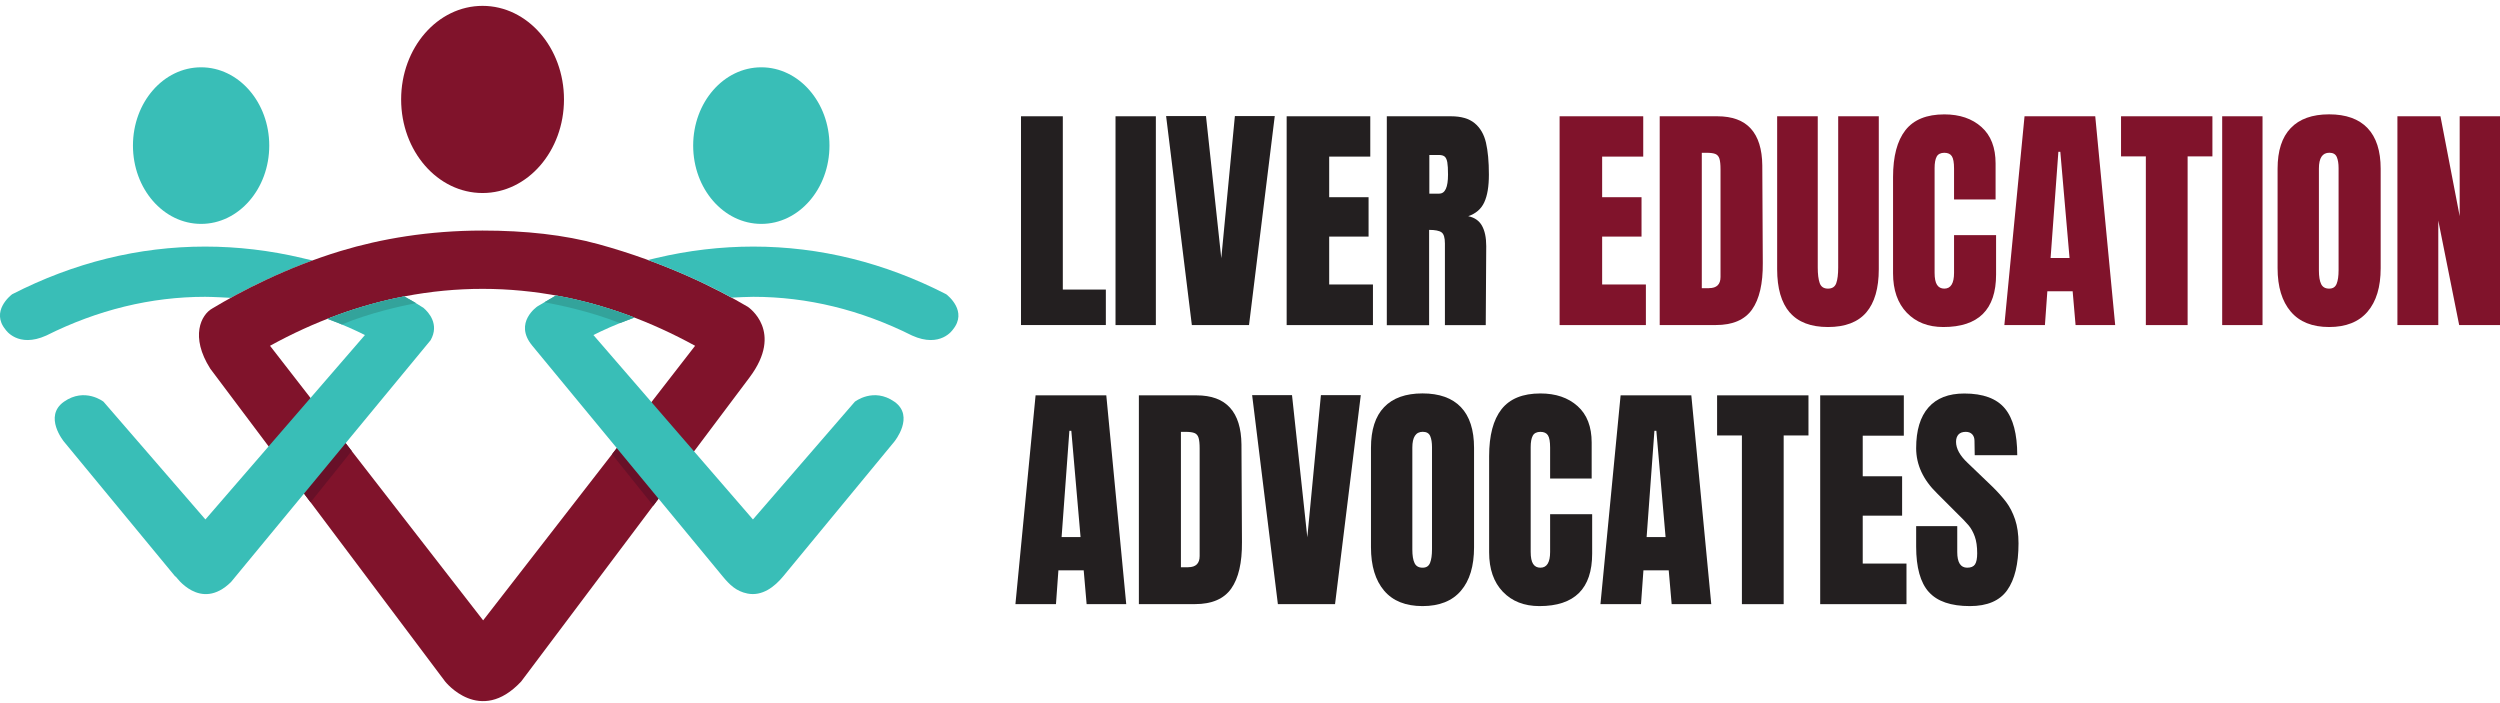
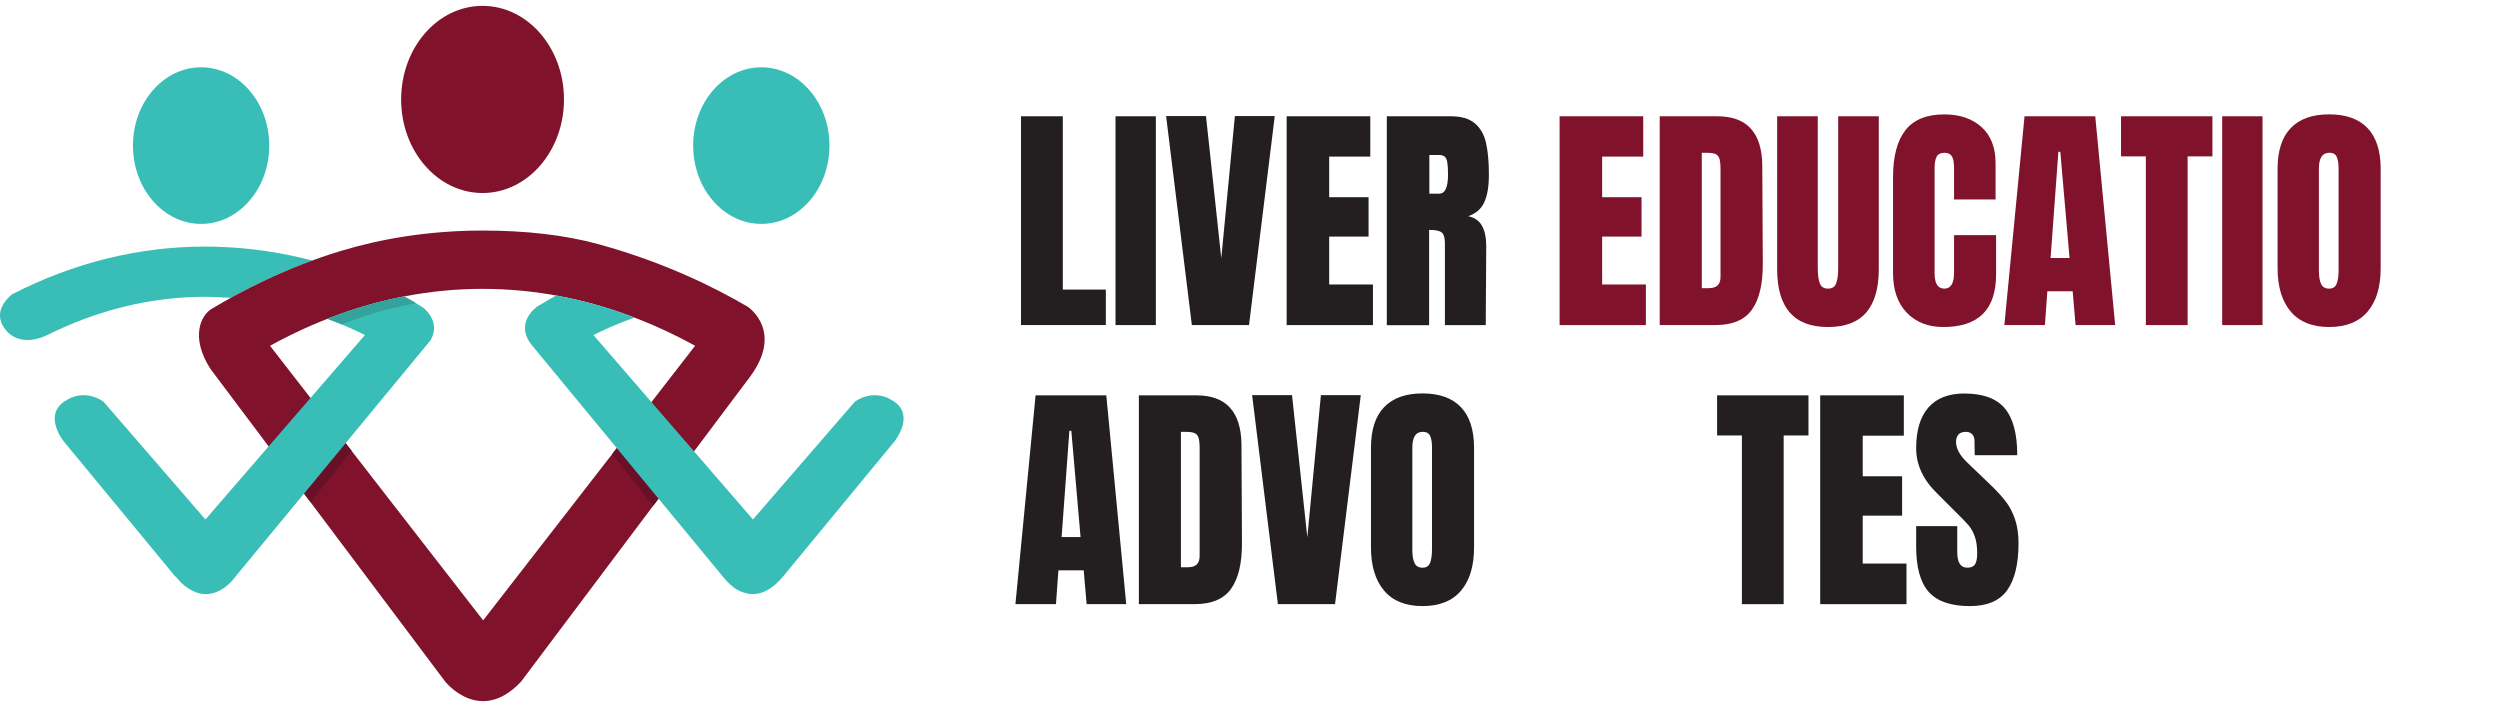
<svg xmlns="http://www.w3.org/2000/svg" width="231" height="65" viewBox="0 0 231 65" fill="none">
  <g clip-path="url(#clip0_3312_15215)">
    <path d="M24.879 13.451C24.879 17.448 22.059 20.688 18.582 20.688C15.105 20.688 12.285 17.448 12.285 13.451C12.285 9.454 15.105 6.219 18.582 6.219C22.059 6.219 24.879 9.459 24.879 13.451Z" fill="#39BEB7" />
    <path d="M27.898 23.837C24.945 23.138 21.938 22.784 18.952 22.784C12.813 22.784 6.828 24.265 1.122 27.189C0.981 27.297 -0.887 28.765 0.515 30.462C0.515 30.462 1.646 32.192 4.279 31.003C9.02 28.628 13.957 27.426 18.952 27.426C19.634 27.426 21.14 27.509 21.327 27.521C23.34 26.411 25.919 25.151 28.876 24.07L27.894 23.837H27.898Z" fill="#39BEB7" />
    <path d="M52.112 9.188C52.112 13.963 48.743 17.835 44.588 17.835C40.433 17.835 37.065 13.963 37.065 9.188C37.065 4.414 40.429 0.542 44.588 0.542C48.747 0.542 52.112 4.414 52.112 9.188Z" fill="#80132B" />
    <path d="M69.257 34.875C72.447 30.628 69.178 28.403 69.099 28.349C66.166 26.623 61.438 24.248 55.303 22.564C52.146 21.695 48.519 21.304 44.602 21.304H44.568C39.64 21.304 35.21 22.061 31.488 23.188C26.447 24.718 22.238 26.927 19.614 28.503C18.578 29.081 17.547 31.102 19.431 34.068L41.129 62.969C41.129 62.969 44.344 67.054 48.157 62.969L61.35 45.406L64.174 41.646L69.257 34.875C69.257 34.875 69.257 34.875 69.257 34.871V34.875ZM59.849 37.587L59.903 37.653L57.503 40.748L44.643 57.321L24.95 31.951C27.004 30.82 29.084 29.871 31.188 29.106C33.239 28.358 35.306 27.784 37.394 27.38C42.202 26.457 47.018 26.465 51.784 27.38C53.872 27.779 55.939 28.358 57.99 29.106C60.094 29.876 62.174 30.824 64.228 31.951L59.853 37.591L59.849 37.587Z" fill="#80132B" />
    <path d="M56.992 41.404L56.551 41.974L60.361 46.724L60.847 46.075L56.992 41.404Z" fill="#681028" />
    <path d="M31.941 40.951L28.094 45.609L28.697 46.412L32.498 41.671L31.941 40.951Z" fill="#681028" />
    <path d="M39.144 28.457C38.923 28.312 38.303 27.913 37.334 27.388C35.267 27.788 33.213 28.358 31.183 29.102C30.871 29.214 30.563 29.343 30.251 29.464C30.235 29.46 30.218 29.451 30.201 29.443C31.678 29.98 32.88 30.537 33.72 30.957L18.98 47.997L9.564 37.117C9.564 37.117 7.842 35.765 5.912 37.117C3.987 38.468 5.904 40.801 5.912 40.81L16.215 53.295L16.227 53.254C16.227 53.254 18.51 56.564 21.343 53.782L39.788 31.435C40.628 29.955 39.589 28.84 39.139 28.457H39.144Z" fill="#39BEB7" />
    <path d="M82.64 37.117C80.71 35.765 78.993 37.117 78.988 37.117L69.572 47.997L54.832 30.957C55.672 30.533 56.874 29.98 58.351 29.443L58.617 29.347C58.405 29.268 58.197 29.181 57.985 29.102C55.934 28.353 53.867 27.779 51.78 27.376C51.642 27.351 51.505 27.33 51.368 27.305C51.285 27.359 50.224 27.975 49.663 28.308C49.658 28.308 47.425 29.817 49.176 31.934C49.176 31.934 66.702 53.166 66.769 53.25C67.414 54.032 68.025 54.635 69.065 54.843C70.425 55.113 71.564 54.227 72.371 53.25L82.636 40.806C82.636 40.806 84.561 38.464 82.636 37.112L82.64 37.117Z" fill="#39BEB7" />
-     <path d="M58.35 29.443L58.617 29.347C58.404 29.268 58.196 29.181 57.984 29.102C55.934 28.353 53.867 27.779 51.779 27.376C51.642 27.351 51.505 27.33 51.367 27.305C51.309 27.343 50.802 27.638 50.307 27.929C51.442 28.137 54.553 28.761 57.273 29.855C57.614 29.718 57.972 29.58 58.346 29.443H58.35Z" fill="#33A39B" />
    <path d="M37.336 27.388C36.305 27.588 35.278 27.829 34.254 28.116C34.175 28.137 34.096 28.166 34.017 28.187C33.585 28.312 33.152 28.436 32.724 28.574C32.212 28.74 31.701 28.915 31.193 29.098C30.881 29.21 30.574 29.339 30.262 29.46C30.736 29.634 31.177 29.809 31.593 29.98C34.092 28.931 37.012 28.287 38.438 28.008C38.147 27.834 37.781 27.625 37.345 27.384L37.336 27.388Z" fill="#33A39B" />
    <path d="M76.643 13.451C76.643 17.448 73.823 20.688 70.346 20.688C66.869 20.688 64.049 17.448 64.049 13.451C64.049 9.455 66.869 6.219 70.346 6.219C73.823 6.219 76.643 9.459 76.643 13.451Z" fill="#39BEB7" />
-     <path d="M87.432 27.189C81.73 24.265 75.745 22.784 69.602 22.784C66.62 22.784 63.608 23.138 60.656 23.837L59.865 24.024C62.976 25.159 65.576 26.403 67.597 27.501C68.133 27.472 69.094 27.426 69.602 27.426C74.601 27.426 79.534 28.628 84.275 31.003C86.903 32.192 88.039 30.462 88.039 30.462C89.441 28.765 87.573 27.297 87.432 27.189Z" fill="#39BEB7" />
    <path d="M94.34 30.038V10.744H98.204V26.756H102.18V30.034H94.34V30.038Z" fill="#231F20" />
    <path d="M103.074 30.038V10.744H106.801V30.038H103.074Z" fill="#231F20" />
    <path d="M110.127 30.038L107.748 10.723H111.433L112.847 23.862L114.103 10.723H117.788L115.409 30.038H110.131H110.127Z" fill="#231F20" />
    <path d="M118.887 30.038V10.744H126.614V14.47H122.817V18.222H126.456V21.861H122.817V26.286H126.86V30.038H118.887Z" fill="#231F20" />
    <path d="M128.137 10.744H134.068C135.012 10.744 135.74 10.956 136.259 11.384C136.775 11.813 137.125 12.412 137.303 13.181C137.482 13.95 137.574 14.936 137.574 16.134C137.574 17.228 137.432 18.08 137.145 18.696C136.862 19.311 136.368 19.736 135.665 19.977C136.247 20.098 136.671 20.389 136.933 20.855C137.195 21.32 137.328 21.948 137.328 22.743L137.283 30.042H133.51V22.497C133.51 21.957 133.406 21.616 133.194 21.466C132.986 21.316 132.604 21.241 132.05 21.241V30.046H128.141V10.744H128.137ZM132.99 17.889C133.531 17.889 133.797 17.307 133.797 16.138C133.797 15.631 133.776 15.248 133.731 14.994C133.685 14.741 133.602 14.566 133.485 14.466C133.365 14.37 133.194 14.321 132.97 14.321H132.071V17.893H132.99V17.889Z" fill="#231F20" />
    <path d="M144.107 30.038V10.744H151.835V14.47H148.038V18.222H151.677V21.861H148.038V26.286H152.08V30.038H144.107Z" fill="#80132B" />
    <path d="M153.357 10.744H158.681C160.058 10.744 161.093 11.126 161.78 11.887C162.47 12.653 162.819 13.78 162.836 15.277L162.882 24.307C162.898 26.207 162.566 27.638 161.892 28.595C161.218 29.551 160.103 30.034 158.544 30.034H153.357V10.744ZM157.92 26.623C158.623 26.623 158.976 26.278 158.976 25.592V15.643C158.976 15.211 158.943 14.882 158.877 14.666C158.81 14.45 158.685 14.304 158.506 14.229C158.328 14.154 158.049 14.117 157.675 14.117H157.246V26.627H157.92V26.623Z" fill="#80132B" />
    <path d="M165.365 28.869C164.596 27.971 164.209 26.64 164.209 24.872V10.744H167.96V24.714C167.96 25.33 168.019 25.808 168.139 26.153C168.26 26.498 168.514 26.669 168.905 26.669C169.296 26.669 169.549 26.503 169.67 26.166C169.79 25.829 169.849 25.346 169.849 24.718V10.744H173.6V24.872C173.6 26.64 173.213 27.971 172.444 28.869C171.675 29.767 170.493 30.217 168.909 30.217C167.324 30.217 166.143 29.767 165.374 28.869H165.365Z" fill="#80132B" />
    <path d="M176.186 28.894C175.342 28.012 174.918 26.798 174.918 25.255V16.363C174.918 14.445 175.301 13.002 176.062 12.029C176.827 11.056 178.025 10.569 179.655 10.569C181.078 10.569 182.221 10.96 183.091 11.738C183.96 12.515 184.392 13.639 184.392 15.107V18.43H180.554V15.577C180.554 15.024 180.487 14.641 180.35 14.433C180.217 14.225 179.984 14.117 179.655 14.117C179.327 14.117 179.073 14.237 178.948 14.475C178.819 14.716 178.757 15.065 178.757 15.531V25.209C178.757 25.716 178.832 26.091 178.981 26.32C179.131 26.552 179.356 26.669 179.655 26.669C180.254 26.669 180.554 26.182 180.554 25.209V21.728H184.438V25.367C184.438 28.603 182.812 30.217 179.564 30.217C178.158 30.217 177.031 29.776 176.182 28.89L176.186 28.894Z" fill="#80132B" />
    <path d="M185.203 30.038L187.067 10.744H193.601L195.443 30.038H191.783L191.513 26.914H189.175L188.951 30.038H185.199H185.203ZM189.475 23.841H191.226L190.373 14.025H190.194L189.475 23.841Z" fill="#80132B" />
    <path d="M198.276 30.038V14.45H195.984V10.744H204.427V14.45H202.136V30.038H198.272H198.276Z" fill="#80132B" />
    <path d="M205.33 30.038V10.744H209.057V30.038H205.33Z" fill="#80132B" />
    <path d="M211.664 28.79C210.857 27.838 210.449 26.503 210.449 24.781V15.593C210.449 13.93 210.853 12.678 211.664 11.834C212.471 10.989 213.656 10.565 215.211 10.565C216.767 10.565 217.952 10.989 218.759 11.834C219.566 12.678 219.974 13.934 219.974 15.593V24.781C219.974 26.519 219.57 27.858 218.759 28.803C217.952 29.747 216.767 30.217 215.211 30.217C213.656 30.217 212.471 29.742 211.664 28.79ZM215.906 26.22C216.027 25.92 216.085 25.5 216.085 24.964V15.531C216.085 15.111 216.031 14.77 215.918 14.508C215.806 14.246 215.577 14.113 215.232 14.113C214.588 14.113 214.267 14.599 214.267 15.572V24.985C214.267 25.538 214.334 25.958 214.471 26.241C214.604 26.523 214.854 26.669 215.211 26.669C215.569 26.669 215.785 26.519 215.906 26.22Z" fill="#80132B" />
-     <path d="M221.521 30.038V10.744H225.498L227.274 19.973V10.744H231V30.038H227.228L225.298 20.38V30.038H221.526H221.521Z" fill="#80132B" />
    <path d="M93.825 55.824L95.688 36.53H102.222L104.064 55.824H100.404L100.134 52.701H97.796L97.572 55.824H93.82H93.825ZM98.092 49.623H99.843L98.99 39.807H98.811L98.092 49.623Z" fill="#231F20" />
    <path d="M105.232 36.53H110.556C111.933 36.53 112.968 36.913 113.655 37.674C114.345 38.439 114.694 39.566 114.711 41.064L114.757 50.093C114.773 51.994 114.441 53.424 113.767 54.381C113.093 55.338 111.978 55.82 110.419 55.82H105.232V36.526V36.53ZM109.791 52.41C110.494 52.41 110.847 52.064 110.847 51.378V41.43C110.847 40.997 110.814 40.669 110.747 40.452C110.681 40.236 110.556 40.09 110.377 40.016C110.198 39.941 109.92 39.903 109.545 39.903H109.117V52.414H109.791V52.41Z" fill="#231F20" />
    <path d="M118.076 55.824L115.697 36.509H119.382L120.796 49.648L122.052 36.509H125.737L123.358 55.824H118.08H118.076Z" fill="#231F20" />
    <path d="M127.892 54.577C127.085 53.624 126.678 52.289 126.678 50.567V41.38C126.678 39.716 127.081 38.464 127.892 37.62C128.699 36.776 129.884 36.351 131.44 36.351C132.995 36.351 134.181 36.776 134.988 37.62C135.794 38.464 136.202 39.72 136.202 41.38V50.567C136.202 52.306 135.799 53.645 134.988 54.589C134.181 55.533 132.995 56.003 131.44 56.003C129.884 56.003 128.699 55.529 127.892 54.577ZM132.139 52.006C132.259 51.707 132.317 51.287 132.317 50.75V41.317C132.317 40.897 132.263 40.556 132.151 40.294C132.039 40.032 131.81 39.899 131.465 39.899C130.82 39.899 130.5 40.386 130.5 41.359V50.771C130.5 51.324 130.566 51.744 130.704 52.027C130.837 52.31 131.086 52.455 131.444 52.455C131.802 52.455 132.018 52.306 132.139 52.006Z" fill="#231F20" />
-     <path d="M138.864 54.68C138.02 53.799 137.596 52.584 137.596 51.041V42.149C137.596 40.232 137.978 38.788 138.739 37.815C139.505 36.842 140.703 36.355 142.333 36.355C143.755 36.355 144.899 36.746 145.768 37.524C146.638 38.302 147.07 39.425 147.07 40.893V44.216H143.231V41.363C143.231 40.81 143.165 40.427 143.027 40.219C142.894 40.011 142.661 39.903 142.333 39.903C142.004 39.903 141.751 40.024 141.626 40.261C141.497 40.502 141.435 40.851 141.435 41.317V50.995C141.435 51.503 141.509 51.877 141.659 52.106C141.809 52.339 142.033 52.455 142.333 52.455C142.932 52.455 143.231 51.969 143.231 50.995V47.514H147.116V51.154C147.116 54.389 145.49 56.003 142.241 56.003C140.836 56.003 139.709 55.562 138.86 54.676L138.864 54.68Z" fill="#231F20" />
-     <path d="M147.881 55.824L149.744 36.53H156.278L158.121 55.824H154.461L154.19 52.701H151.853L151.628 55.824H147.877H147.881ZM152.148 49.623H153.899L153.047 39.807H152.868L152.148 49.623Z" fill="#231F20" />
    <path d="M160.952 55.824V40.236H158.66V36.53H167.103V40.236H164.811V55.824H160.948H160.952Z" fill="#231F20" />
    <path d="M168.186 55.824V36.53H175.913V40.257H172.116V44.008H175.755V47.647H172.116V52.073H176.159V55.824H168.186Z" fill="#231F20" />
    <path d="M178.221 54.701C177.444 53.832 177.053 52.434 177.053 50.501V48.612H180.85V51.016C180.85 51.973 181.158 52.455 181.769 52.455C182.114 52.455 182.351 52.355 182.489 52.152C182.622 51.948 182.692 51.611 182.692 51.129C182.692 50.501 182.618 49.981 182.468 49.569C182.318 49.157 182.127 48.812 181.894 48.537C181.661 48.259 181.245 47.83 180.646 47.248L178.983 45.584C177.693 44.328 177.053 42.935 177.053 41.409C177.053 39.762 177.431 38.51 178.188 37.649C178.945 36.788 180.047 36.36 181.499 36.36C183.237 36.36 184.485 36.821 185.25 37.74C186.016 38.66 186.394 40.103 186.394 42.062H182.464L182.443 40.735C182.443 40.481 182.372 40.278 182.231 40.128C182.089 39.978 181.89 39.903 181.636 39.903C181.337 39.903 181.112 39.986 180.962 40.149C180.813 40.315 180.738 40.539 180.738 40.822C180.738 41.45 181.095 42.103 181.815 42.777L184.061 44.931C184.585 45.439 185.017 45.925 185.363 46.379C185.708 46.836 185.982 47.373 186.194 47.997C186.402 48.617 186.511 49.357 186.511 50.209C186.511 52.11 186.161 53.553 185.467 54.531C184.772 55.512 183.62 56.003 182.019 56.003C180.268 56.003 179.003 55.571 178.226 54.701H178.221Z" fill="#231F20" />
  </g>
  <defs>
    <clipPath id="clip0_3312_15215">
      <rect width="231" height="64.246" fill="white" transform="translate(0 0.542)" />
    </clipPath>
  </defs>
</svg>